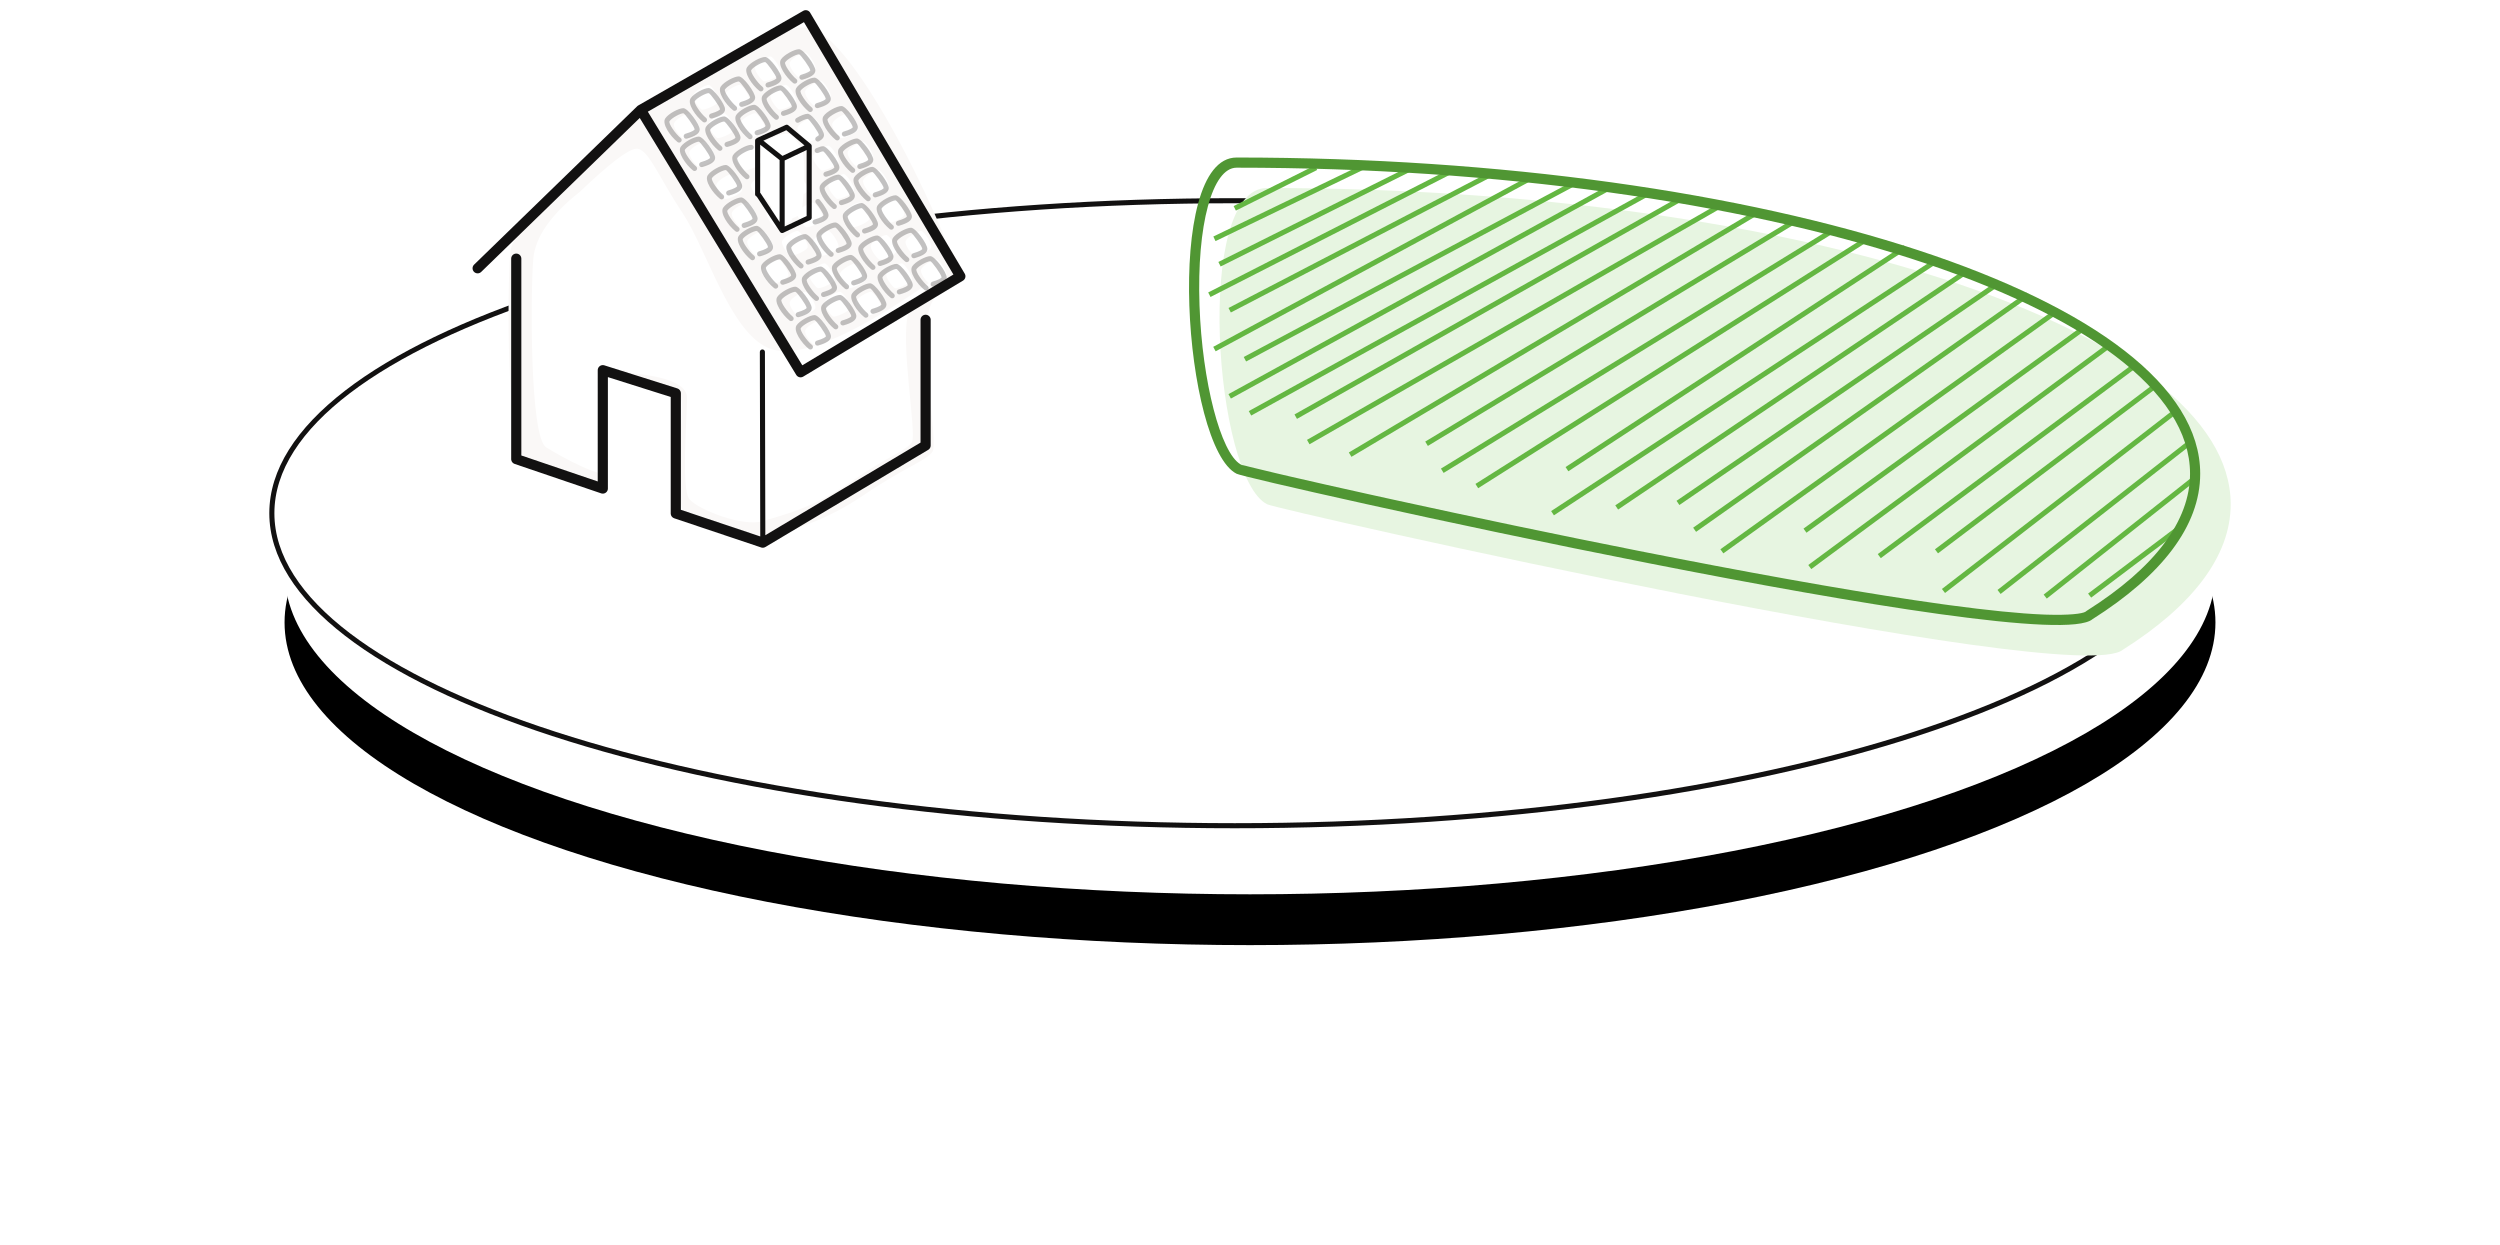
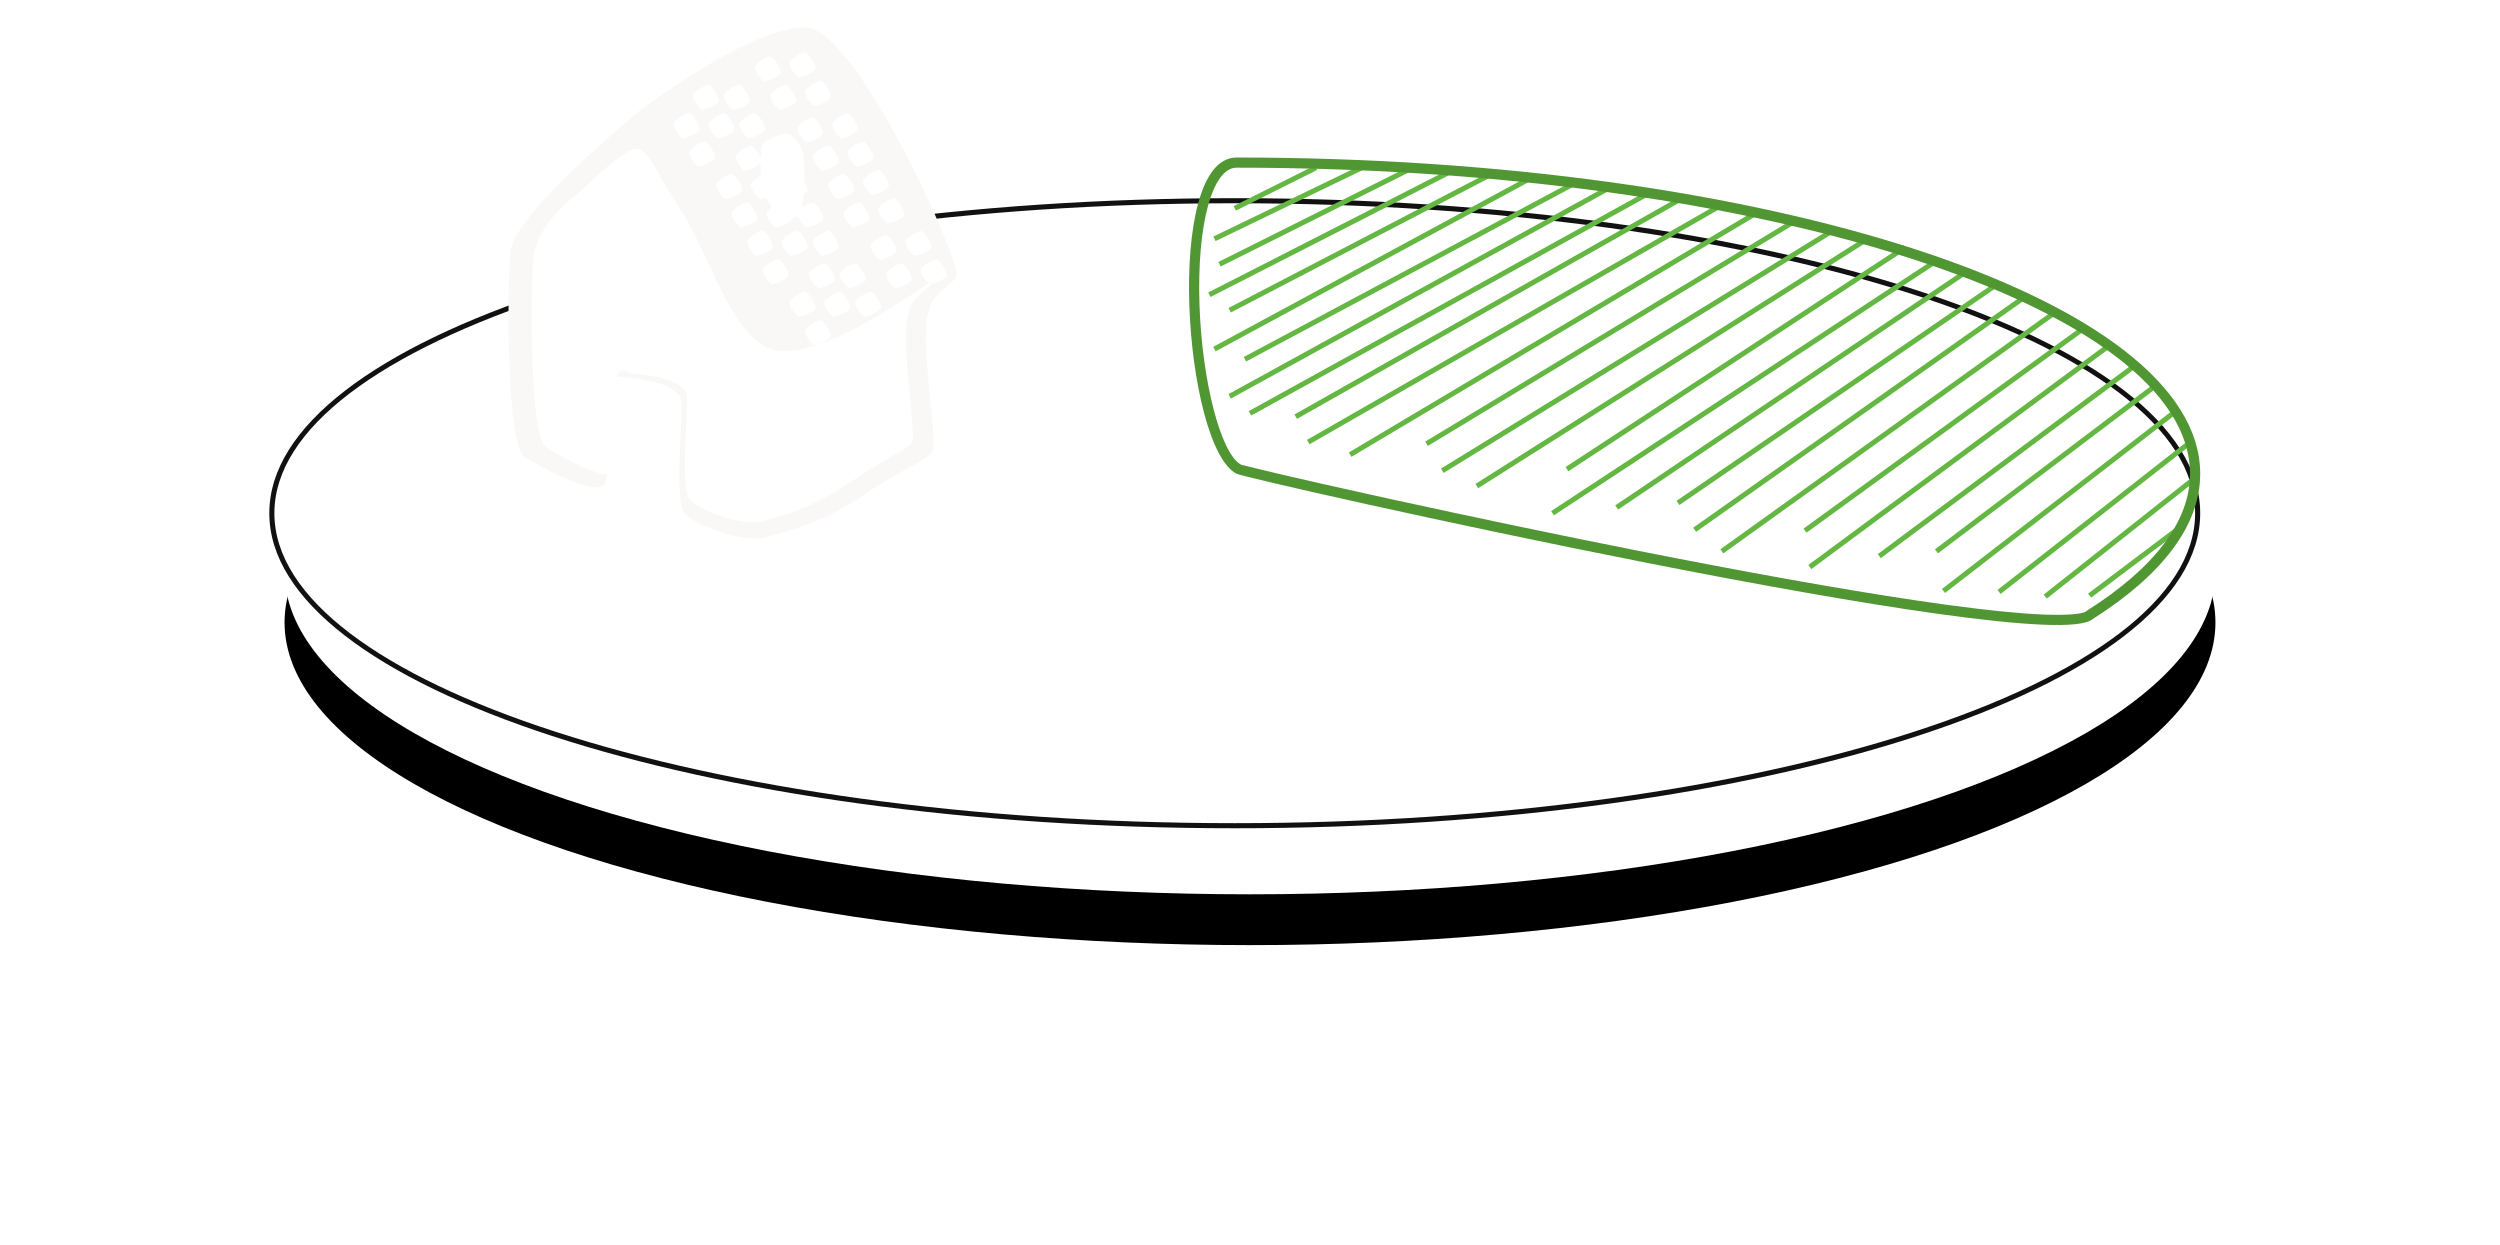
<svg xmlns="http://www.w3.org/2000/svg" xmlns:xlink="http://www.w3.org/1999/xlink" width="492px" height="245px" viewBox="0 0 492 245" version="1.1">
  <title>ui/icons/piechart-33</title>
  <defs>
    <ellipse id="path-1" cx="193" cy="136.5" rx="190" ry="63.5" />
    <filter x="-25.0%" y="-66.9%" width="150.0%" height="249.6%" filterUnits="objectBoundingBox" id="filter-2">
      <feOffset dx="0" dy="10" in="SourceAlpha" result="shadowOffsetOuter1" />
      <feGaussianBlur stdDeviation="30" in="shadowOffsetOuter1" result="shadowBlurOuter1" />
      <feColorMatrix values="0 0 0 0 0   0 0 0 0 0   0 0 0 0 0  0 0 0 0.04 0" type="matrix" in="shadowBlurOuter1" />
    </filter>
  </defs>
  <g id="Desktop" stroke="none" stroke-width="1" fill="none" fill-rule="evenodd">
    <g id="00-UI-System" transform="translate(-264, -4311)">
      <g id="Fonts" transform="translate(265, 2912)">
        <g id="Group" transform="translate(52, 1375)">
          <g id="Oval-">
            <use fill="black" fill-opacity="1" filter="url(#filter-2)" xlink:href="#path-1" />
            <use fill="#FFFFFF" fill-rule="evenodd" xlink:href="#path-1" />
          </g>
          <g id="pie-33%" transform="translate(0, 26)">
            <g id="pie-all" transform="translate(0, 37)" fill="#121111" fill-rule="nonzero">
              <path d="M190,0 C294.934,0 380,27.758 380,62 C380,96.242 294.934,124 190,124 C85.066,124 0,96.242 0,62 C0,27.758 85.066,0 190,0 Z M190,1 C85.622,1 1,28.614 1,62 C1,95.386 85.622,123 190,123 C294.378,123 379,95.386 379,62 C379,28.614 294.378,1 190,1 Z" id="Oval-" />
            </g>
            <g id="pie-data" transform="translate(181, 29)">
-               <path d="M15.362,68.234 C16.859,69.217 174.558,104.781 183.814,96.847 C197.351,88.28 205,78.55 205,68.234 C205,33.863 120.096,6 15.362,6 C0.904,6 5.023,62.993 15.362,68.234 Z" id="Oval" fill="#E7F5E1" />
              <path d="M197.778,62.608 L198.399,63.392 L168.81,86.803 L168.19,86.019 L197.778,62.608 Z M195.787,71.601 L196.389,72.399 L177.541,86.614 L176.939,85.815 L195.787,71.601 Z M196.78,55.606 L197.397,56.394 L159.724,85.891 L159.107,85.103 L196.78,55.606 Z M193.782,49.605 L194.394,50.395 L148.783,85.699 L148.171,84.908 L193.782,49.605 Z M180.791,36.598 L181.386,37.402 L122.462,80.998 L121.868,80.194 L180.791,36.598 Z M185.79,40.599 L186.387,41.401 L136.141,78.847 L135.544,78.045 L185.79,40.599 Z M170.797,29.594 L171.38,30.406 L105.154,77.906 L104.571,77.094 L170.797,29.594 Z M189.787,44.601 L190.39,45.399 L147.401,77.899 L146.798,77.101 L189.787,44.601 Z M175.636,33.293 L176.224,34.102 L121.517,73.841 L120.929,73.031 L175.636,33.293 Z M164.8,26.591 L165.377,27.409 L99.788,73.667 L99.212,72.85 L164.8,26.591 Z M147.087,20.918 L71.812,70.418 L71.263,69.582 L146.537,20.082 L147.087,20.918 Z M152.849,21.935 L153.408,22.764 L84.445,69.282 L83.886,68.453 L152.849,21.935 Z M158.717,24.538 L159.283,25.363 L96.503,68.389 L95.938,67.564 L158.717,24.538 Z M133.233,15.572 L133.767,16.417 L56.903,65.08 L56.368,64.235 L133.233,15.572 Z M125.792,14.342 L126.316,15.194 L50.103,62.071 L49.579,61.219 L125.792,14.342 Z M140.637,17.278 L141.186,18.114 L74.649,61.75 L74.101,60.913 L140.637,17.278 Z M111.244,10.564 L111.756,11.424 L31.962,58.903 L31.45,58.044 L111.244,10.564 Z M118.653,12.268 L119.17,13.124 L47.004,56.759 L46.486,55.904 L118.653,12.268 Z M103.805,9.335 L104.303,10.202 L23.712,56.434 L23.215,55.566 L103.805,9.335 Z M96.536,7.713 L97.028,8.583 L21.246,51.435 L20.754,50.565 L96.536,7.713 Z M90.258,6.556 L90.742,7.432 L12.242,50.778 L11.758,49.902 L90.258,6.556 Z M82.813,5.33 L83.294,6.207 L8.241,47.438 L7.759,46.562 L82.813,5.33 Z M75.765,4.559 L76.235,5.441 L11.235,40.139 L10.765,39.257 L75.765,4.559 Z M66.762,3.743 L67.238,4.623 L5.238,38.138 L4.762,37.258 L66.762,3.743 Z M59.769,2.556 L60.231,3.444 L8.231,30.498 L7.769,29.611 L59.769,2.556 Z M50.773,2.555 L51.227,3.445 L4.227,27.445 L3.773,26.555 L50.773,2.555 Z M43.776,1.553 L44.224,2.447 L6.224,21.447 L5.776,20.553 L43.776,1.553 Z M33.783,1.55 L34.217,2.45 L5.217,16.45 L4.783,15.55 L33.783,1.55 Z M24.776,1.553 L25.224,2.447 L9.224,10.447 L8.776,9.553 L24.776,1.553 Z" id="Combined-Shape" fill="#64B742" fill-rule="nonzero" />
              <path d="M9.362,0 C114.096,0 199,27.863 199,62.234 C199,72.55 191.351,82.28 177.814,90.847 C168.558,98.781 10.859,63.217 9.362,62.234 C-0.977,56.993 -5.096,0 9.362,0 Z M9.362,2 C4.587,2 1.514,13.224 2.062,29.083 C2.583,44.173 6.255,58.148 10.137,60.38 L10.266,60.45 L10.459,60.562 C10.331,60.478 10.657,60.55 11.075,60.656 L11.888,60.865 C13.128,61.178 14.903,61.606 17.108,62.124 L19.801,62.752 C24.16,63.761 29.539,64.976 35.444,66.282 L40.301,67.351 C55.824,70.751 72.623,74.271 88.556,77.427 L95.792,78.846 C116.461,82.861 134.31,85.972 148.074,87.88 L149.615,88.091 C157.229,89.12 163.427,89.746 168.062,89.937 L168.827,89.965 C173.072,90.097 175.818,89.804 176.461,89.367 L176.512,89.328 L176.622,89.234 L176.744,89.157 C190.078,80.72 197,71.515 197,62.234 C197,29.571 112.987,2 9.362,2 Z" id="Oval" fill="#509633" fill-rule="nonzero" />
            </g>
            <g id="house" transform="translate(40, 0)">
              <path d="M33.256,19.459 C16.429,33.644 7.817,43.064 7.42,47.721 C6.826,54.707 6.612,85.738 10.244,87.948 C13.876,90.158 22.68,94.862 25.487,93.735 C28.294,92.608 24.22,76.574 25.487,73.445 C26.332,71.359 27.272,70.897 28.308,72.061 C36.89,72.756 41.181,74.539 41.181,77.408 C41.181,81.713 39.823,96.936 41.722,99.077 C43.622,101.217 53.388,105.111 57.991,103.692 C62.594,102.272 68.86,100.954 77.067,95.375 C85.274,89.797 89.456,88.631 90.547,86.836 C91.638,85.041 87.893,65.179 89.766,59.356 C90.547,55.263 94.026,54.821 95.193,52.336 C96.36,49.852 75.513,3.395 65.527,3.395 C58.869,3.395 48.112,8.75 33.256,19.459 Z" id="Path-5" fill="#FAF8F7" />
              <path d="M32.122,27.278 C34.499,27.001 36.42,32.522 41.28,39.839 C46.14,47.156 50.56,63.12 58.156,66.47 C66.517,70.159 85.423,56.617 89.749,53.742 C89.203,53.242 87.992,51.739 88.294,50.995 C88.634,50.155 90.719,49.032 91.296,49.032 C91.873,49.032 93.637,51.657 93.268,52.35 C92.957,52.935 91.056,53.799 90.242,53.907 C88.964,55.652 86.399,56.333 85.772,59.705 C84.093,65.066 87.451,83.352 86.473,85.004 C85.495,86.657 81.745,87.73 74.387,92.866 C67.029,98.002 61.411,99.216 57.284,100.522 C53.157,101.829 44.402,98.244 42.699,96.273 C40.996,94.303 42.213,80.288 42.213,76.325 C42.213,73.683 38.366,72.042 30.672,71.401 C29.743,70.33 28.9,70.755 28.143,72.676 C27.007,75.557 30.66,90.318 28.143,91.355 C25.626,92.393 17.733,88.062 14.476,86.028 C11.22,83.994 11.412,55.425 11.945,48.994 C12.301,44.706 15.352,40.294 21.101,35.756 C26.825,30.294 30.499,27.468 32.122,27.278 Z M68.496,61.008 C69.073,61.008 70.837,63.633 70.468,64.326 C70.1,65.019 67.502,66.102 67.12,65.859 C66.738,65.616 65.153,63.811 65.494,62.971 C65.834,62.131 67.919,61.008 68.496,61.008 Z M78.376,55.419 C78.953,55.419 80.717,58.045 80.348,58.737 C79.98,59.43 77.382,60.513 77,60.27 C76.618,60.027 75.033,58.222 75.374,57.382 C75.714,56.542 77.799,55.419 78.376,55.419 Z M72.296,55.419 C72.873,55.419 74.637,58.045 74.268,58.737 C73.9,59.43 71.302,60.513 70.92,60.27 C70.538,60.027 68.953,58.222 69.294,57.382 C69.634,56.542 71.719,55.419 72.296,55.419 Z M65.456,55.419 C66.033,55.419 67.797,58.045 67.428,58.737 C67.06,59.43 64.462,60.513 64.08,60.27 C63.698,60.027 62.113,58.222 62.454,57.382 C62.794,56.542 64.879,55.419 65.456,55.419 Z M84.456,49.83 C85.033,49.83 86.797,52.456 86.428,53.148 C86.06,53.841 83.462,54.925 83.08,54.682 C82.698,54.439 81.113,52.633 81.454,51.793 C81.794,50.953 83.879,49.83 84.456,49.83 Z M75.336,49.83 C75.913,49.83 77.677,52.456 77.308,53.148 C76.94,53.841 74.342,54.925 73.96,54.682 C73.578,54.439 71.993,52.633 72.334,51.793 C72.674,50.953 74.759,49.83 75.336,49.83 Z M69.256,49.83 C69.833,49.83 71.597,52.456 71.228,53.148 C70.86,53.841 68.262,54.925 67.88,54.682 C67.498,54.439 65.913,52.633 66.254,51.793 C66.594,50.953 68.679,49.83 69.256,49.83 Z M60.136,49.032 C60.713,49.032 62.477,51.657 62.108,52.35 C61.74,53.043 59.142,54.126 58.76,53.883 C58.378,53.64 56.793,51.835 57.134,50.995 C57.474,50.155 59.559,49.032 60.136,49.032 Z M81.416,44.242 C81.993,44.242 83.757,46.867 83.388,47.56 C83.02,48.252 80.422,49.336 80.04,49.093 C79.658,48.85 78.073,47.045 78.414,46.204 C78.754,45.364 80.839,44.242 81.416,44.242 Z M70.016,43.443 C70.593,43.443 72.357,46.068 71.988,46.761 C71.62,47.454 69.022,48.537 68.64,48.294 C68.258,48.051 66.673,46.246 67.014,45.406 C67.354,44.566 69.439,43.443 70.016,43.443 Z M63.936,43.443 C64.513,43.443 66.277,46.068 65.908,46.761 C65.54,47.454 62.942,48.537 62.56,48.294 C62.178,48.051 60.593,46.246 60.934,45.406 C61.274,44.566 63.359,43.443 63.936,43.443 Z M57.096,43.443 C57.673,43.443 59.437,46.068 59.068,46.761 C58.7,47.454 56.102,48.537 55.72,48.294 C55.338,48.051 53.753,46.246 54.094,45.406 C54.434,44.566 56.519,43.443 57.096,43.443 Z M88.256,43.443 C88.833,43.443 90.597,46.068 90.228,46.761 C89.86,47.454 87.262,48.537 86.88,48.294 C86.498,48.051 84.913,46.246 85.254,45.406 C85.594,44.566 87.679,43.443 88.256,43.443 Z M54.056,37.854 C54.633,37.854 56.397,40.479 56.028,41.172 C55.66,41.865 53.062,42.948 52.68,42.705 C52.298,42.462 50.713,40.657 51.054,39.817 C51.394,38.977 53.479,37.854 54.056,37.854 Z M61.66,24.3 C62.959,24.3 63.483,25.43 64.65,27.035 C65.228,27.829 65.343,30.77 65.258,33.637 C65.735,34.386 66.095,35.232 65.908,35.583 C65.801,35.785 65.503,36.021 65.127,36.247 L65.123,36.297 C65.049,37.326 64.956,38.23 64.862,38.872 C65.614,38.317 66.606,37.854 66.976,37.854 C67.553,37.854 69.317,40.479 68.948,41.172 C68.58,41.865 65.982,42.948 65.6,42.705 C65.302,42.516 64.272,41.375 63.995,40.484 C63.701,40.676 63.336,40.829 62.918,40.97 C62.913,41.049 62.898,41.117 62.868,41.172 C62.5,41.865 59.902,42.948 59.52,42.705 C59.138,42.462 57.553,40.657 57.894,39.817 C58.025,39.494 58.413,39.129 58.875,38.803 C58.426,38.111 58.01,37.412 57.668,36.897 C57.111,37.105 56.628,37.211 56.48,37.116 C56.098,36.873 54.513,35.068 54.854,34.228 C55.062,33.714 55.925,33.093 56.695,32.689 C56.682,31.833 56.698,30.928 56.722,30.094 C56.184,30.785 53.804,31.759 53.44,31.528 C53.058,31.285 51.473,29.479 51.814,28.639 C52.154,27.799 54.239,26.676 54.816,26.676 C55.262,26.676 56.421,28.25 56.75,29.282 C56.787,28.236 56.829,27.392 56.829,27.035 C56.829,25.803 60.36,24.3 61.66,24.3 Z M76.096,37.854 C76.673,37.854 78.437,40.479 78.068,41.172 C77.7,41.865 75.102,42.948 74.72,42.705 C74.338,42.462 72.753,40.657 73.094,39.817 C73.434,38.977 75.519,37.854 76.096,37.854 Z M82.936,37.056 C83.513,37.056 85.277,39.681 84.908,40.374 C84.54,41.067 81.942,42.15 81.56,41.907 C81.178,41.664 79.593,39.859 79.934,39.019 C80.274,38.178 82.359,37.056 82.936,37.056 Z M51.016,32.265 C51.593,32.265 53.357,34.89 52.988,35.583 C52.62,36.276 50.022,37.359 49.64,37.116 C49.258,36.873 47.673,35.068 48.014,34.228 C48.354,33.388 50.439,32.265 51.016,32.265 Z M73.056,32.265 C73.633,32.265 75.397,34.89 75.028,35.583 C74.66,36.276 72.062,37.359 71.68,37.116 C71.298,36.873 69.713,35.068 70.054,34.228 C70.394,33.388 72.479,32.265 73.056,32.265 Z M79.896,31.467 C80.473,31.467 82.237,34.092 81.868,34.785 C81.5,35.478 78.902,36.561 78.52,36.318 C78.138,36.075 76.553,34.27 76.894,33.43 C77.234,32.589 79.319,31.467 79.896,31.467 Z M70.016,26.676 C70.593,26.676 72.357,29.302 71.988,29.994 C71.62,30.687 69.022,31.771 68.64,31.528 C68.258,31.285 66.673,29.479 67.014,28.639 C67.354,27.799 69.439,26.676 70.016,26.676 Z M76.856,25.878 C77.433,25.878 79.197,28.503 78.828,29.196 C78.46,29.889 75.862,30.972 75.48,30.729 C75.098,30.486 73.513,28.681 73.854,27.841 C74.194,27.001 76.279,25.878 76.856,25.878 Z M45.696,25.878 C46.273,25.878 48.037,28.503 47.668,29.196 C47.3,29.889 44.702,30.972 44.32,30.729 C43.938,30.486 42.353,28.681 42.694,27.841 C43.034,27.001 45.119,25.878 45.696,25.878 Z M66.976,21.087 C67.553,21.087 69.317,23.713 68.948,24.406 C68.58,25.098 65.982,26.182 65.6,25.939 C65.218,25.696 63.633,23.89 63.974,23.05 C64.314,22.21 66.399,21.087 66.976,21.087 Z M55.576,20.289 C56.153,20.289 57.917,22.914 57.548,23.607 C57.18,24.3 54.582,25.383 54.2,25.14 C53.818,24.897 52.233,23.092 52.574,22.252 C52.914,21.412 54.999,20.289 55.576,20.289 Z M49.496,20.289 C50.073,20.289 51.837,22.914 51.468,23.607 C51.1,24.3 48.502,25.383 48.12,25.14 C47.738,24.897 46.153,23.092 46.494,22.252 C46.834,21.412 48.919,20.289 49.496,20.289 Z M42.656,20.289 C43.233,20.289 44.997,22.914 44.628,23.607 C44.26,24.3 41.662,25.383 41.28,25.14 C40.898,24.897 39.313,23.092 39.654,22.252 C39.994,21.412 42.079,20.289 42.656,20.289 Z M73.816,20.289 C74.393,20.289 76.157,22.914 75.788,23.607 C75.42,24.3 72.822,25.383 72.44,25.14 C72.058,24.897 70.473,23.092 70.814,22.252 C71.154,21.412 73.239,20.289 73.816,20.289 Z M52.536,14.7 C53.113,14.7 54.877,17.325 54.508,18.018 C54.14,18.711 51.542,19.794 51.16,19.551 C50.778,19.308 49.193,17.503 49.534,16.663 C49.874,15.823 51.959,14.7 52.536,14.7 Z M61.656,14.7 C62.233,14.7 63.997,17.325 63.628,18.018 C63.26,18.711 60.662,19.794 60.28,19.551 C59.898,19.308 58.313,17.503 58.654,16.663 C58.994,15.823 61.079,14.7 61.656,14.7 Z M46.456,14.7 C47.033,14.7 48.797,17.325 48.428,18.018 C48.06,18.711 45.462,19.794 45.08,19.551 C44.698,19.308 43.113,17.503 43.454,16.663 C43.794,15.823 45.879,14.7 46.456,14.7 Z M68.496,13.902 C69.073,13.902 70.837,16.527 70.468,17.22 C70.1,17.913 67.502,18.996 67.12,18.753 C66.738,18.51 65.153,16.705 65.494,15.865 C65.834,15.024 67.919,13.902 68.496,13.902 Z M58.616,9.111 C59.193,9.111 60.957,11.736 60.588,12.429 C60.22,13.122 57.622,14.205 57.24,13.962 C56.858,13.719 55.273,11.914 55.614,11.074 C55.954,10.234 58.039,9.111 58.616,9.111 Z M65.456,8.313 C66.033,8.313 67.797,10.938 67.428,11.631 C67.06,12.324 64.462,13.407 64.08,13.164 C63.698,12.921 62.113,11.116 62.454,10.276 C62.794,9.435 64.879,8.313 65.456,8.313 Z" id="Combined-Shape" fill="#FFFFFF" />
-               <path d="M67.319,60.009 C68.226,60.009 70.539,63.183 70.539,64.179 C70.539,64.984 69.677,65.521 68.024,66 C67.759,66.077 67.482,65.924 67.405,65.659 C67.328,65.394 67.481,65.117 67.746,65.04 C68.965,64.686 69.539,64.329 69.539,64.179 C69.539,63.679 67.593,61.009 67.319,61.009 C66.752,61.009 65.01,61.933 64.598,62.576 C64.339,62.98 65.753,65.049 66.806,65.895 C67.022,66.068 67.056,66.383 66.883,66.598 C66.71,66.814 66.396,66.848 66.18,66.675 C64.719,65.501 63.075,63.097 63.756,62.036 C64.355,61.103 66.416,60.009 67.319,60.009 Z M72.312,56.042 C73.219,56.042 75.532,59.217 75.532,60.212 C75.532,61.018 74.669,61.554 73.017,62.034 C72.752,62.111 72.474,61.958 72.397,61.693 C72.32,61.427 72.473,61.15 72.738,61.073 L73.142,60.949 C74.085,60.638 74.532,60.345 74.532,60.212 C74.532,59.713 72.586,57.042 72.312,57.042 C71.745,57.042 70.002,57.967 69.59,58.609 C69.331,59.013 70.746,61.083 71.799,61.929 C72.014,62.102 72.049,62.416 71.876,62.632 C71.703,62.847 71.388,62.881 71.173,62.708 C69.711,61.535 68.068,59.13 68.749,58.069 C69.347,57.136 71.409,56.042 72.312,56.042 Z M63.519,54.42 C64.426,54.42 66.739,57.594 66.739,58.59 C66.739,59.395 65.877,59.932 64.224,60.411 C63.959,60.488 63.682,60.336 63.605,60.07 C63.528,59.805 63.681,59.528 63.946,59.451 C65.165,59.097 65.739,58.74 65.739,58.59 C65.739,58.091 63.793,55.42 63.519,55.42 C62.952,55.42 61.21,56.345 60.798,56.987 C60.539,57.391 61.953,59.46 63.006,60.306 C63.222,60.479 63.256,60.794 63.083,61.009 C62.91,61.225 62.596,61.259 62.38,61.086 C60.919,59.912 59.275,57.508 59.956,56.447 C60.555,55.514 62.616,54.42 63.519,54.42 Z M78.236,53.751 C79.143,53.751 81.456,56.925 81.456,57.921 C81.456,58.727 80.593,59.263 78.941,59.743 C78.676,59.819 78.398,59.667 78.321,59.402 C78.245,59.136 78.397,58.859 78.662,58.782 L79.066,58.657 C80.009,58.347 80.456,58.054 80.456,57.921 C80.456,57.422 78.51,54.751 78.236,54.751 C77.669,54.751 75.927,55.676 75.515,56.318 C75.255,56.722 76.67,58.792 77.723,59.638 C77.938,59.811 77.973,60.125 77.8,60.341 C77.627,60.556 77.312,60.59 77.097,60.417 C75.636,59.244 73.992,56.839 74.673,55.778 C75.271,54.845 77.333,53.751 78.236,53.751 Z M68.512,50.453 C69.419,50.453 71.732,53.628 71.732,54.624 C71.732,55.429 70.869,55.965 69.217,56.445 C68.952,56.522 68.674,56.369 68.597,56.104 C68.52,55.839 68.673,55.561 68.938,55.484 L69.342,55.36 C70.285,55.049 70.732,54.756 70.732,54.624 C70.732,54.124 68.786,51.453 68.512,51.453 C67.945,51.453 66.202,52.378 65.79,53.02 C65.531,53.424 66.946,55.494 67.999,56.34 C68.214,56.513 68.249,56.827 68.076,57.043 C67.903,57.258 67.588,57.292 67.373,57.12 C65.911,55.946 64.268,53.541 64.949,52.48 C65.547,51.547 67.609,50.453 68.512,50.453 Z M83.419,49.932 C84.326,49.932 86.639,53.107 86.639,54.103 C86.639,54.908 85.777,55.445 84.125,55.924 C83.859,56.001 83.582,55.848 83.505,55.583 C83.428,55.318 83.581,55.04 83.846,54.964 C85.065,54.61 85.639,54.253 85.639,54.103 C85.639,53.603 83.693,50.932 83.419,50.932 C82.853,50.932 81.11,51.857 80.698,52.499 C80.439,52.904 81.853,54.973 82.907,55.819 C83.122,55.992 83.156,56.307 82.983,56.522 C82.81,56.737 82.496,56.772 82.28,56.599 C80.819,55.425 79.176,53.021 79.856,51.959 C80.455,51.027 82.517,49.932 83.419,49.932 Z M90.084,48.405 C90.991,48.405 93.304,51.58 93.304,52.575 C93.304,53.381 92.442,53.917 90.789,54.397 C90.524,54.473 90.247,54.321 90.17,54.056 C90.093,53.79 90.245,53.513 90.511,53.436 C91.73,53.083 92.304,52.725 92.304,52.575 C92.304,52.076 90.358,49.405 90.084,49.405 C89.517,49.405 87.775,50.33 87.363,50.972 C87.103,51.376 88.518,53.446 89.571,54.292 C89.787,54.465 89.821,54.779 89.648,54.995 C89.475,55.21 89.16,55.244 88.945,55.071 C87.484,53.898 85.84,51.493 86.521,50.432 C87.12,49.499 89.181,48.405 90.084,48.405 Z M74.436,48.162 C75.343,48.162 77.656,51.337 77.656,52.332 C77.656,53.138 76.793,53.674 75.141,54.154 C74.876,54.231 74.598,54.078 74.521,53.813 C74.445,53.547 74.597,53.27 74.862,53.193 L75.266,53.069 C76.209,52.758 76.656,52.465 76.656,52.332 C76.656,51.833 74.71,49.162 74.436,49.162 C73.869,49.162 72.127,50.087 71.715,50.729 C71.455,51.133 72.87,53.203 73.923,54.049 C74.138,54.222 74.173,54.536 74,54.752 C73.827,54.967 73.512,55.001 73.297,54.828 C71.836,53.655 70.192,51.25 70.873,50.189 C71.471,49.256 73.533,48.162 74.436,48.162 Z M60.479,48.032 C61.386,48.032 63.699,51.207 63.699,52.203 C63.699,53.008 62.837,53.545 61.184,54.024 C60.919,54.101 60.642,53.948 60.565,53.683 C60.488,53.418 60.641,53.14 60.906,53.063 C62.125,52.71 62.699,52.353 62.699,52.203 C62.699,51.703 60.753,49.032 60.479,49.032 C59.912,49.032 58.17,49.957 57.758,50.599 C57.499,51.004 58.913,53.073 59.966,53.919 C60.182,54.092 60.216,54.407 60.043,54.622 C59.87,54.837 59.556,54.872 59.34,54.699 C57.879,53.525 56.235,51.121 56.916,50.059 C57.515,49.127 59.576,48.032 60.479,48.032 Z M79.619,44.343 C80.526,44.343 82.839,47.518 82.839,48.514 C82.839,49.319 81.977,49.856 80.325,50.335 C80.059,50.412 79.782,50.259 79.705,49.994 C79.628,49.729 79.781,49.452 80.046,49.375 C81.265,49.021 81.839,48.664 81.839,48.514 C81.839,48.014 79.893,45.343 79.619,45.343 C79.053,45.343 77.31,46.268 76.898,46.91 C76.639,47.315 78.053,49.384 79.107,50.23 C79.322,50.403 79.356,50.718 79.183,50.933 C79.01,51.148 78.696,51.183 78.48,51.01 C77.019,49.836 75.376,47.432 76.056,46.37 C76.655,45.438 78.717,44.343 79.619,44.343 Z M65.472,44.066 C66.379,44.066 68.692,47.24 68.692,48.236 C68.692,49.041 67.829,49.578 66.177,50.057 C65.912,50.134 65.634,49.982 65.557,49.716 C65.48,49.451 65.633,49.174 65.898,49.097 C67.118,48.743 67.692,48.386 67.692,48.236 C67.692,47.737 65.746,45.066 65.472,45.066 C64.905,45.066 63.162,45.991 62.75,46.633 C62.491,47.037 63.906,49.106 64.959,49.953 C65.174,50.125 65.209,50.44 65.036,50.655 C64.863,50.871 64.548,50.905 64.333,50.732 C62.871,49.558 61.228,47.154 61.909,46.093 C62.507,45.16 64.569,44.066 65.472,44.066 Z M86.284,42.816 C87.191,42.816 89.504,45.991 89.504,46.987 C89.504,47.792 88.642,48.328 86.989,48.808 C86.724,48.885 86.447,48.732 86.37,48.467 C86.293,48.202 86.445,47.924 86.711,47.847 C87.93,47.494 88.504,47.136 88.504,46.987 C88.504,46.487 86.558,43.816 86.284,43.816 C85.717,43.816 83.975,44.741 83.563,45.383 C83.303,45.787 84.718,47.857 85.771,48.703 C85.987,48.876 86.021,49.19 85.848,49.406 C85.675,49.621 85.36,49.655 85.145,49.482 C83.684,48.309 82.04,45.904 82.721,44.843 C83.32,43.91 85.381,42.816 86.284,42.816 Z M55.919,42.443 C56.826,42.443 59.139,45.618 59.139,46.614 C59.139,47.419 58.277,47.956 56.624,48.435 C56.359,48.512 56.082,48.359 56.005,48.094 C55.928,47.829 56.081,47.551 56.346,47.475 C57.565,47.121 58.139,46.764 58.139,46.614 C58.139,46.114 56.193,43.443 55.919,43.443 C55.352,43.443 53.61,44.368 53.198,45.01 C52.939,45.415 54.353,47.484 55.406,48.33 C55.622,48.503 55.656,48.818 55.483,49.033 C55.31,49.248 54.996,49.283 54.78,49.11 C53.319,47.936 51.675,45.532 52.356,44.47 C52.955,43.538 55.016,42.443 55.919,42.443 Z M71.396,41.775 C72.303,41.775 74.616,44.949 74.616,45.945 C74.616,46.75 73.753,47.287 72.101,47.766 C71.836,47.843 71.558,47.691 71.481,47.425 C71.405,47.16 71.557,46.883 71.822,46.806 C73.042,46.452 73.616,46.095 73.616,45.945 C73.616,45.446 71.67,42.775 71.396,42.775 C70.829,42.775 69.087,43.7 68.675,44.342 C68.415,44.746 69.83,46.815 70.883,47.661 C71.098,47.834 71.133,48.149 70.96,48.364 C70.787,48.58 70.472,48.614 70.257,48.441 C68.796,47.267 67.152,44.863 67.833,43.802 C68.431,42.869 70.493,41.775 71.396,41.775 Z M76.579,37.956 C77.486,37.956 79.799,41.131 79.799,42.127 C79.799,42.932 78.937,43.469 77.285,43.948 C77.019,44.025 76.742,43.872 76.665,43.607 C76.588,43.342 76.741,43.064 77.006,42.987 C78.225,42.634 78.799,42.276 78.799,42.127 C78.799,41.627 76.853,38.956 76.579,38.956 C76.013,38.956 74.27,39.881 73.858,40.523 C73.599,40.927 75.013,42.997 76.067,43.843 C76.282,44.016 76.316,44.331 76.143,44.546 C75.97,44.761 75.656,44.795 75.44,44.623 C73.979,43.449 72.336,41.044 73.016,39.983 C73.615,39.05 75.677,37.956 76.579,37.956 Z M52.879,36.854 C53.786,36.854 56.099,40.029 56.099,41.025 C56.099,41.83 55.237,42.367 53.584,42.846 C53.319,42.923 53.042,42.77 52.965,42.505 C52.888,42.24 53.041,41.963 53.306,41.886 C54.525,41.532 55.099,41.175 55.099,41.025 C55.099,40.525 53.153,37.854 52.879,37.854 C52.312,37.854 50.57,38.779 50.158,39.421 C49.899,39.826 51.313,41.895 52.366,42.741 C52.582,42.914 52.616,43.229 52.443,43.444 C52.27,43.659 51.956,43.694 51.74,43.521 C50.279,42.347 48.635,39.943 49.316,38.881 C49.915,37.949 51.976,36.854 52.879,36.854 Z M83.244,36.429 C84.151,36.429 86.464,39.603 86.464,40.599 C86.464,41.404 85.602,41.941 83.949,42.42 C83.684,42.497 83.407,42.345 83.33,42.079 C83.253,41.814 83.405,41.537 83.671,41.46 C84.89,41.106 85.464,40.749 85.464,40.599 C85.464,40.1 83.518,37.429 83.244,37.429 C82.677,37.429 80.935,38.354 80.523,38.996 C80.263,39.4 81.678,41.469 82.731,42.316 C82.947,42.488 82.981,42.803 82.808,43.018 C82.635,43.234 82.32,43.268 82.105,43.095 C80.644,41.921 79,39.517 79.681,38.456 C80.28,37.523 82.341,36.429 83.244,36.429 Z M68.345,37.332 C69.246,38.421 70.056,39.768 70.056,40.356 C70.056,41.161 69.193,41.698 67.541,42.177 C67.276,42.254 66.998,42.102 66.921,41.836 C66.845,41.571 66.997,41.294 67.262,41.217 C68.482,40.863 69.056,40.506 69.056,40.356 C69.056,40.096 68.319,38.869 67.575,37.97 C67.399,37.757 67.429,37.442 67.641,37.266 C67.854,37.09 68.169,37.12 68.345,37.332 Z M72.019,32.367 C72.926,32.367 75.239,35.542 75.239,36.538 C75.239,37.343 74.377,37.88 72.725,38.359 C72.459,38.436 72.182,38.283 72.105,38.018 C72.028,37.753 72.181,37.475 72.446,37.398 C73.665,37.045 74.239,36.688 74.239,36.538 C74.239,36.038 72.293,33.367 72.019,33.367 C71.453,33.367 69.71,34.292 69.298,34.934 C69.039,35.339 70.453,37.408 71.507,38.254 C71.722,38.427 71.756,38.742 71.583,38.957 C71.41,39.172 71.096,39.207 70.88,39.034 C69.419,37.86 67.776,35.455 68.456,34.394 C69.055,33.462 71.117,32.367 72.019,32.367 Z M78.684,30.84 C79.591,30.84 81.904,34.014 81.904,35.01 C81.904,35.815 81.042,36.352 79.389,36.831 C79.124,36.908 78.847,36.756 78.77,36.49 C78.693,36.225 78.845,35.948 79.111,35.871 C80.33,35.517 80.904,35.16 80.904,35.01 C80.904,34.511 78.958,31.84 78.684,31.84 C78.117,31.84 76.375,32.765 75.963,33.407 C75.703,33.811 77.118,35.881 78.171,36.727 C78.387,36.9 78.421,37.214 78.248,37.43 C78.075,37.645 77.76,37.679 77.545,37.506 C76.084,36.332 74.44,33.928 75.121,32.867 C75.72,31.934 77.781,30.84 78.684,30.84 Z M49.839,30.467 C50.746,30.467 53.059,33.642 53.059,34.638 C53.059,35.443 52.197,35.98 50.544,36.459 C50.279,36.536 50.002,36.383 49.925,36.118 C49.848,35.853 50.001,35.575 50.266,35.498 C51.485,35.145 52.059,34.788 52.059,34.638 C52.059,34.138 50.113,31.467 49.839,31.467 C49.272,31.467 47.53,32.392 47.118,33.034 C46.859,33.438 48.273,35.508 49.326,36.354 C49.542,36.527 49.576,36.842 49.403,37.057 C49.23,37.272 48.916,37.307 48.7,37.134 C47.239,35.96 45.595,33.555 46.276,32.494 C46.875,31.561 48.936,30.467 49.839,30.467 Z M54.832,26.501 C55.108,26.501 55.332,26.724 55.332,27.001 C55.332,27.246 55.155,27.45 54.922,27.493 L54.832,27.501 C54.265,27.501 52.522,28.426 52.11,29.068 C51.851,29.472 53.266,31.541 54.319,32.387 C54.534,32.56 54.569,32.875 54.396,33.09 C54.223,33.306 53.908,33.34 53.693,33.167 C52.231,31.993 50.588,29.589 51.269,28.528 C51.867,27.595 53.929,26.501 54.832,26.501 Z M68.979,26.778 C69.886,26.778 72.199,29.953 72.199,30.949 C72.199,31.754 71.337,32.291 69.685,32.77 C69.419,32.847 69.142,32.694 69.065,32.429 C68.988,32.164 69.141,31.886 69.406,31.81 C70.625,31.456 71.199,31.099 71.199,30.949 C71.199,30.449 69.253,27.778 68.979,27.778 C68.835,27.778 68.455,27.895 68.03,28.088 C67.778,28.202 67.482,28.09 67.368,27.839 C67.254,27.587 67.366,27.291 67.617,27.177 C68.163,26.929 68.655,26.778 68.979,26.778 Z M75.644,25.251 C76.551,25.251 78.864,28.426 78.864,29.421 C78.864,30.227 78.002,30.763 76.349,31.243 C76.084,31.319 75.807,31.167 75.73,30.902 C75.653,30.636 75.805,30.359 76.071,30.282 C77.29,29.928 77.864,29.571 77.864,29.421 C77.864,28.922 75.918,26.251 75.644,26.251 C75.077,26.251 73.335,27.176 72.923,27.818 C72.663,28.222 74.078,30.292 75.131,31.138 C75.347,31.311 75.381,31.625 75.208,31.841 C75.035,32.056 74.72,32.09 74.505,31.917 C73.044,30.744 71.4,28.339 72.081,27.278 C72.68,26.345 74.741,25.251 75.644,25.251 Z M44.519,24.878 C45.426,24.878 47.739,28.053 47.739,29.049 C47.739,29.854 46.877,30.391 45.224,30.87 C44.959,30.947 44.682,30.794 44.605,30.529 C44.528,30.264 44.681,29.986 44.946,29.909 C46.165,29.556 46.739,29.199 46.739,29.049 C46.739,28.549 44.793,25.878 44.519,25.878 C43.952,25.878 42.21,26.803 41.798,27.445 C41.539,27.85 42.953,29.919 44.006,30.765 C44.222,30.938 44.256,31.253 44.083,31.468 C43.91,31.683 43.596,31.718 43.38,31.545 C41.919,30.371 40.275,27.967 40.956,26.905 C41.555,25.973 43.616,24.878 44.519,24.878 Z M49.512,20.912 C50.419,20.912 52.732,24.086 52.732,25.082 C52.732,25.887 51.869,26.424 50.217,26.903 C49.952,26.98 49.674,26.828 49.597,26.562 C49.52,26.297 49.673,26.02 49.938,25.943 C51.158,25.589 51.732,25.232 51.732,25.082 C51.732,24.583 49.786,21.912 49.512,21.912 C48.945,21.912 47.202,22.837 46.79,23.479 C46.531,23.883 47.946,25.952 48.999,26.798 C49.214,26.971 49.249,27.286 49.076,27.501 C48.903,27.717 48.588,27.751 48.373,27.578 C46.911,26.404 45.268,24 45.949,22.939 C46.547,22.006 48.609,20.912 49.512,20.912 Z M41.479,19.289 C42.386,19.289 44.699,22.464 44.699,23.46 C44.699,24.265 43.837,24.802 42.184,25.281 C41.919,25.358 41.642,25.205 41.565,24.94 C41.488,24.675 41.641,24.397 41.906,24.321 C43.125,23.967 43.699,23.61 43.699,23.46 C43.699,22.96 41.753,20.289 41.479,20.289 C40.912,20.289 39.17,21.214 38.758,21.856 C38.499,22.261 39.913,24.33 40.966,25.176 C41.182,25.349 41.216,25.664 41.043,25.879 C40.87,26.094 40.556,26.129 40.34,25.956 C38.879,24.782 37.235,22.378 37.916,21.316 C38.515,20.384 40.576,19.289 41.479,19.289 Z M65.939,20.391 C66.846,20.391 69.159,23.566 69.159,24.561 C69.159,25.068 68.802,25.465 68.179,25.798 C67.935,25.928 67.632,25.836 67.502,25.593 C67.372,25.349 67.464,25.046 67.708,24.916 C68.039,24.739 68.159,24.605 68.159,24.561 C68.159,24.062 66.213,21.391 65.939,21.391 C65.678,21.391 64.897,21.697 64.242,22.094 C64.006,22.237 63.698,22.162 63.555,21.925 C63.412,21.689 63.488,21.382 63.724,21.239 C64.522,20.755 65.45,20.391 65.939,20.391 Z M72.604,18.864 C73.511,18.864 75.824,22.038 75.824,23.034 C75.824,23.839 74.962,24.376 73.309,24.855 C73.044,24.932 72.767,24.779 72.69,24.514 C72.613,24.249 72.765,23.972 73.031,23.895 C74.25,23.541 74.824,23.184 74.824,23.034 C74.824,22.534 72.878,19.864 72.604,19.864 C72.037,19.864 70.295,20.789 69.883,21.431 C69.623,21.835 71.038,23.904 72.091,24.75 C72.307,24.923 72.341,25.238 72.168,25.453 C71.995,25.669 71.68,25.703 71.465,25.53 C70.004,24.356 68.36,21.952 69.041,20.891 C69.64,19.958 71.701,18.864 72.604,18.864 Z M55.436,18.621 C56.343,18.621 58.656,21.795 58.656,22.791 C58.656,23.596 57.793,24.133 56.141,24.612 C55.876,24.689 55.598,24.536 55.521,24.271 C55.445,24.006 55.597,23.729 55.862,23.652 C57.082,23.298 57.656,22.941 57.656,22.791 C57.656,22.291 55.71,19.621 55.436,19.621 C54.869,19.621 53.127,20.546 52.715,21.188 C52.455,21.592 53.87,23.661 54.923,24.507 C55.138,24.68 55.173,24.995 55,25.21 C54.827,25.426 54.512,25.46 54.297,25.287 C52.836,24.113 51.192,21.709 51.873,20.648 C52.471,19.715 54.533,18.621 55.436,18.621 Z M46.472,15.323 C47.379,15.323 49.692,18.497 49.692,19.493 C49.692,20.298 48.829,20.835 47.177,21.314 C46.912,21.391 46.634,21.239 46.557,20.973 C46.48,20.708 46.633,20.431 46.898,20.354 C48.118,20 48.692,19.643 48.692,19.493 C48.692,18.994 46.746,16.323 46.472,16.323 C45.905,16.323 44.162,17.248 43.75,17.89 C43.491,18.294 44.906,20.363 45.959,21.21 C46.174,21.382 46.209,21.697 46.036,21.912 C45.863,22.128 45.548,22.162 45.333,21.989 C43.871,20.815 42.228,18.411 42.909,17.35 C43.507,16.417 45.569,15.323 46.472,15.323 Z M60.619,14.802 C61.526,14.802 63.839,17.977 63.839,18.973 C63.839,19.778 62.977,20.314 61.325,20.794 C61.059,20.871 60.782,20.718 60.705,20.453 C60.628,20.188 60.781,19.91 61.046,19.833 C62.265,19.48 62.839,19.122 62.839,18.973 C62.839,18.473 60.893,15.802 60.619,15.802 C60.053,15.802 58.31,16.727 57.898,17.369 C57.639,17.773 59.053,19.843 60.107,20.689 C60.322,20.862 60.356,21.176 60.183,21.392 C60.01,21.607 59.696,21.641 59.48,21.468 C58.019,20.295 56.376,17.89 57.056,16.829 C57.655,15.896 59.717,14.802 60.619,14.802 Z M67.284,13.275 C68.191,13.275 70.504,16.449 70.504,17.445 C70.504,18.25 69.642,18.787 67.989,19.266 C67.724,19.343 67.447,19.191 67.37,18.925 C67.293,18.66 67.445,18.383 67.711,18.306 C68.93,17.952 69.504,17.595 69.504,17.445 C69.504,16.946 67.558,14.275 67.284,14.275 C66.717,14.275 64.975,15.2 64.563,15.842 C64.303,16.246 65.718,18.315 66.771,19.161 C66.987,19.334 67.021,19.649 66.848,19.864 C66.675,20.08 66.36,20.114 66.145,19.941 C64.684,18.767 63.04,16.363 63.721,15.302 C64.32,14.369 66.381,13.275 67.284,13.275 Z M52.396,13.032 C53.303,13.032 55.616,16.206 55.616,17.202 C55.616,18.007 54.753,18.544 53.101,19.023 C52.836,19.1 52.558,18.948 52.481,18.682 C52.405,18.417 52.557,18.14 52.822,18.063 C54.042,17.709 54.616,17.352 54.616,17.202 C54.616,16.703 52.67,14.032 52.396,14.032 C51.829,14.032 50.087,14.957 49.675,15.599 C49.415,16.003 50.83,18.072 51.883,18.918 C52.098,19.091 52.133,19.406 51.96,19.621 C51.787,19.837 51.472,19.871 51.257,19.698 C49.796,18.524 48.152,16.12 48.833,15.059 C49.431,14.126 51.493,13.032 52.396,13.032 Z M57.579,9.213 C58.486,9.213 60.799,12.388 60.799,13.384 C60.799,14.189 59.937,14.726 58.285,15.205 C58.019,15.282 57.742,15.129 57.665,14.864 C57.588,14.599 57.741,14.321 58.006,14.244 C59.225,13.891 59.799,13.534 59.799,13.384 C59.799,12.884 57.853,10.213 57.579,10.213 C57.013,10.213 55.27,11.138 54.858,11.78 C54.599,12.184 56.013,14.254 57.067,15.1 C57.282,15.273 57.316,15.588 57.143,15.803 C56.97,16.018 56.656,16.053 56.44,15.88 C54.979,14.706 53.336,12.301 54.016,11.24 C54.615,10.307 56.677,9.213 57.579,9.213 Z M64.244,7.686 C65.151,7.686 67.464,10.86 67.464,11.856 C67.464,12.661 66.602,13.198 64.949,13.677 C64.684,13.754 64.407,13.602 64.33,13.336 C64.253,13.071 64.405,12.794 64.671,12.717 C65.89,12.363 66.464,12.006 66.464,11.856 C66.464,11.357 64.518,8.686 64.244,8.686 C63.677,8.686 61.935,9.611 61.523,10.253 C61.263,10.657 62.678,12.726 63.731,13.573 C63.947,13.745 63.981,14.06 63.808,14.275 C63.635,14.491 63.32,14.525 63.105,14.352 C61.644,13.178 60,10.774 60.681,9.713 C61.28,8.78 63.341,7.686 64.244,7.686 Z" id="Combined-Shape" fill-opacity="0.4" fill="#686666" fill-rule="nonzero" />
-               <path d="M8.6,47.905 C9.113,47.905 9.536,48.291 9.593,48.788 L9.6,48.905 L9.6,87.636 L24.632,92.749 L24.633,70.852 C24.633,70.216 25.215,69.752 25.82,69.87 L25.934,69.899 L40.299,74.44 C40.678,74.559 40.946,74.889 40.991,75.276 L40.998,75.393 L40.998,98.33 L56.617,103.572 L56.538,67.27 C56.537,66.993 56.761,66.769 57.037,66.769 C57.282,66.768 57.487,66.944 57.53,67.178 L57.538,67.267 L57.616,103.33 L88.16,85.101 L88.16,60.941 C88.16,60.428 88.546,60.005 89.043,59.947 L89.16,59.941 C89.673,59.941 90.096,60.327 90.153,60.824 L90.16,60.941 L90.16,85.669 C90.16,85.977 90.018,86.266 89.78,86.454 L89.672,86.528 L57.628,105.653 C57.413,105.781 57.16,105.823 56.918,105.774 L56.798,105.742 L39.68,99.997 C39.313,99.874 39.054,99.553 39.006,99.177 L38.998,99.049 L38.998,76.125 L26.632,72.216 L26.633,94.147 C26.633,94.792 26.036,95.257 25.425,95.125 L25.311,95.093 L8.278,89.299 C7.913,89.174 7.656,88.854 7.608,88.479 L7.6,88.352 L7.6,48.905 C7.6,48.353 8.048,47.905 8.6,47.905 Z M66.37,0.394 L66.434,0.49 L96.86,51.862 C97.121,52.302 97.006,52.86 96.611,53.164 L96.515,53.229 L65.071,72.118 C64.634,72.381 64.075,72.27 63.768,71.876 L63.702,71.781 L32.902,21.212 L1.697,51.515 C1.331,51.87 0.763,51.89 0.376,51.579 L0.283,51.495 C-0.073,51.129 -0.092,50.561 0.219,50.173 L0.303,50.08 L32.422,18.891 L32.504,18.822 L32.554,18.787 L65.076,0.133 C65.517,-0.12 66.07,-3.11432315e-05 66.37,0.394 Z M65.216,2.358 L34.492,19.978 L64.893,69.891 L94.633,52.026 L65.216,2.358 Z M66.462,41.285 L61.142,43.815 C60.945,43.908 60.714,43.862 60.567,43.71 L60.51,43.638 L55.928,36.692 C55.764,36.632 55.64,36.488 55.608,36.312 L55.6,36.222 L55.6,25.682 C55.6,25.467 55.736,25.283 55.927,25.213 C55.967,25.174 56.015,25.14 56.071,25.115 L56.071,25.115 L61.615,22.588 C61.79,22.508 61.996,22.535 62.143,22.659 L62.143,22.659 L66.564,26.35 C66.588,26.369 66.61,26.391 66.629,26.414 C66.708,26.507 66.746,26.619 66.747,26.731 L66.747,26.736 L66.747,40.833 L66.747,40.845 C66.746,40.866 66.745,40.886 66.742,40.907 L66.747,40.833 C66.747,40.87 66.743,40.905 66.736,40.939 C66.732,40.956 66.728,40.972 66.722,40.989 C66.719,41 66.715,41.01 66.711,41.02 C66.704,41.037 66.696,41.053 66.688,41.069 C66.683,41.079 66.677,41.089 66.671,41.098 C66.663,41.111 66.655,41.123 66.646,41.135 C66.636,41.147 66.626,41.16 66.615,41.172 C66.607,41.18 66.599,41.189 66.59,41.197 C66.579,41.208 66.567,41.217 66.556,41.227 C66.551,41.231 66.545,41.235 66.539,41.239 L66.521,41.252 C66.514,41.256 66.507,41.261 66.499,41.265 L66.462,41.285 Z M65.746,27.527 L61.426,29.581 L61.426,42.571 L65.746,40.517 L65.746,27.527 Z M56.6,26.465 L56.601,35.933 C56.614,35.944 56.627,35.956 56.639,35.968 L56.695,36.039 L60.426,41.695 L60.426,29.507 L56.6,26.465 Z M61.743,23.628 L57.228,25.686 L60.994,28.68 L65.327,26.619 L61.743,23.628 Z" id="Combined-Shape" fill="#121111" fill-rule="nonzero" />
            </g>
          </g>
        </g>
      </g>
    </g>
  </g>
</svg>